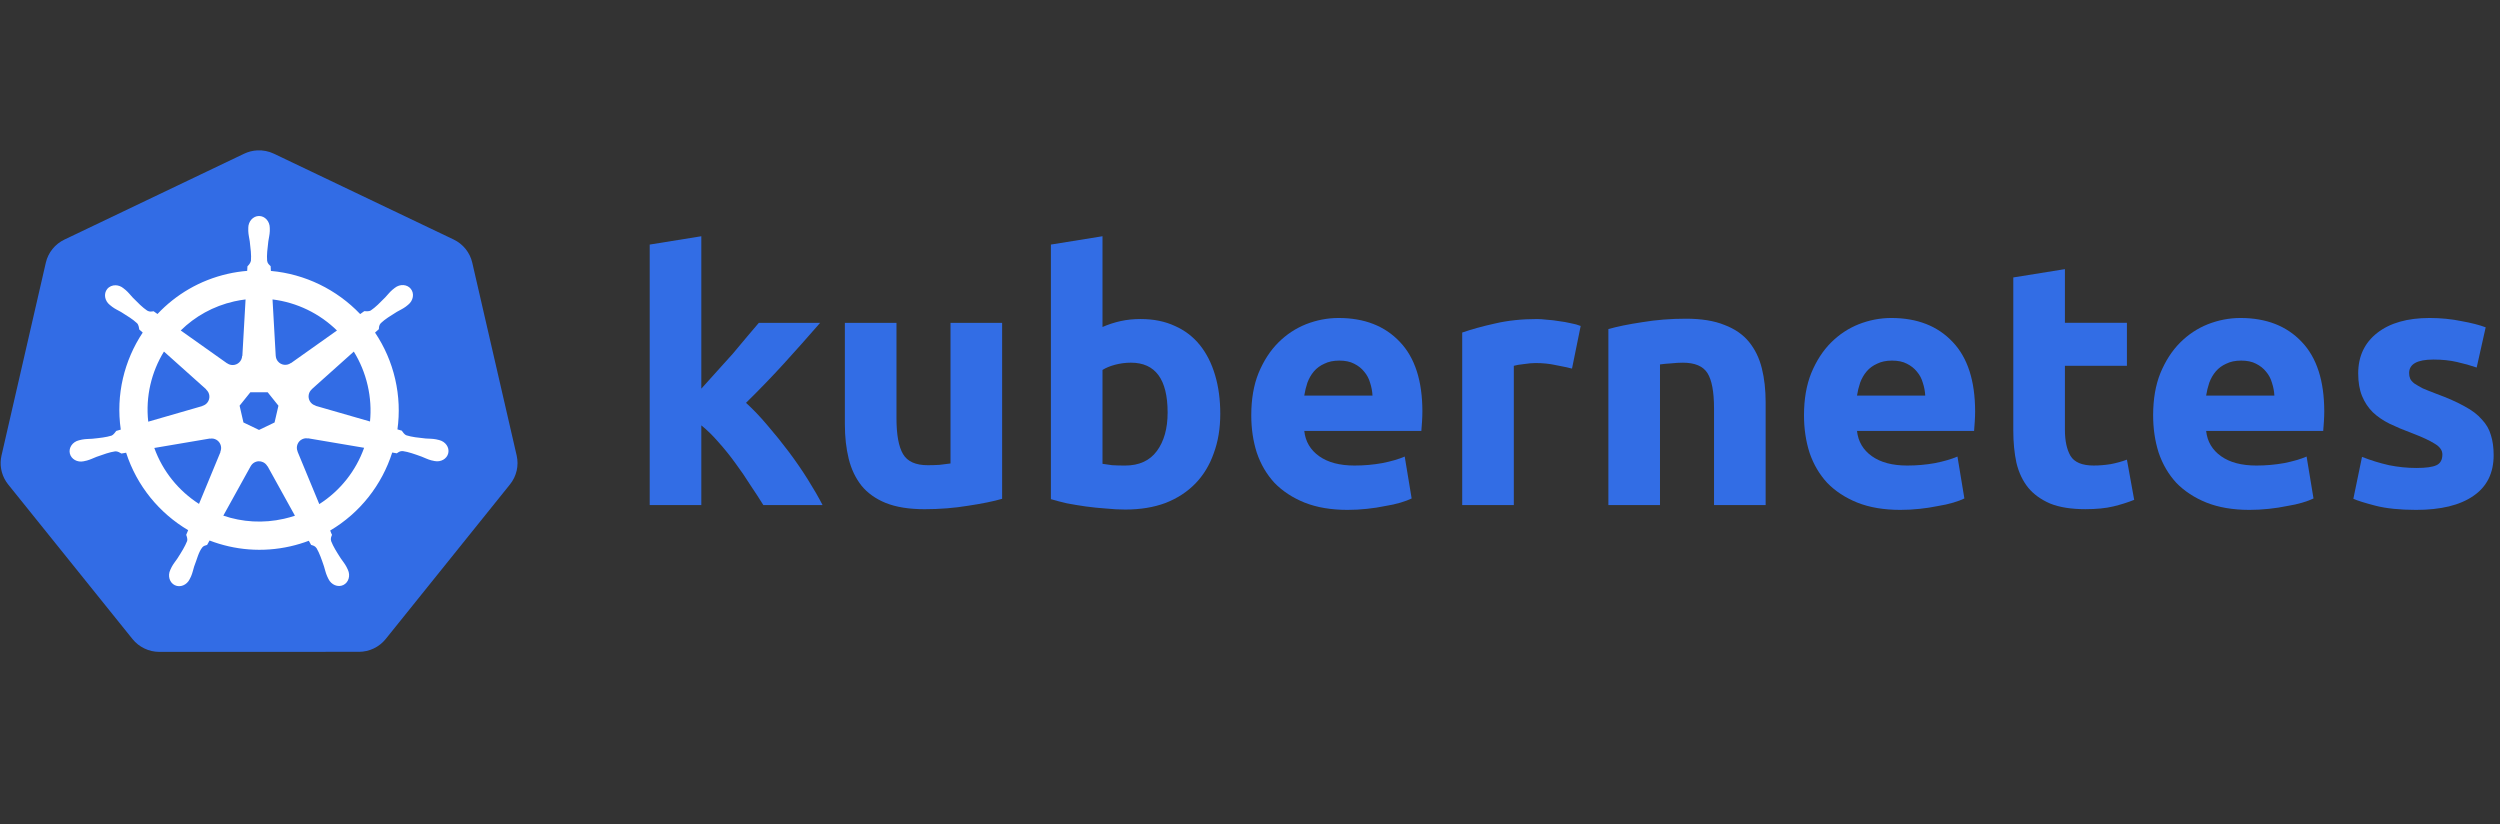
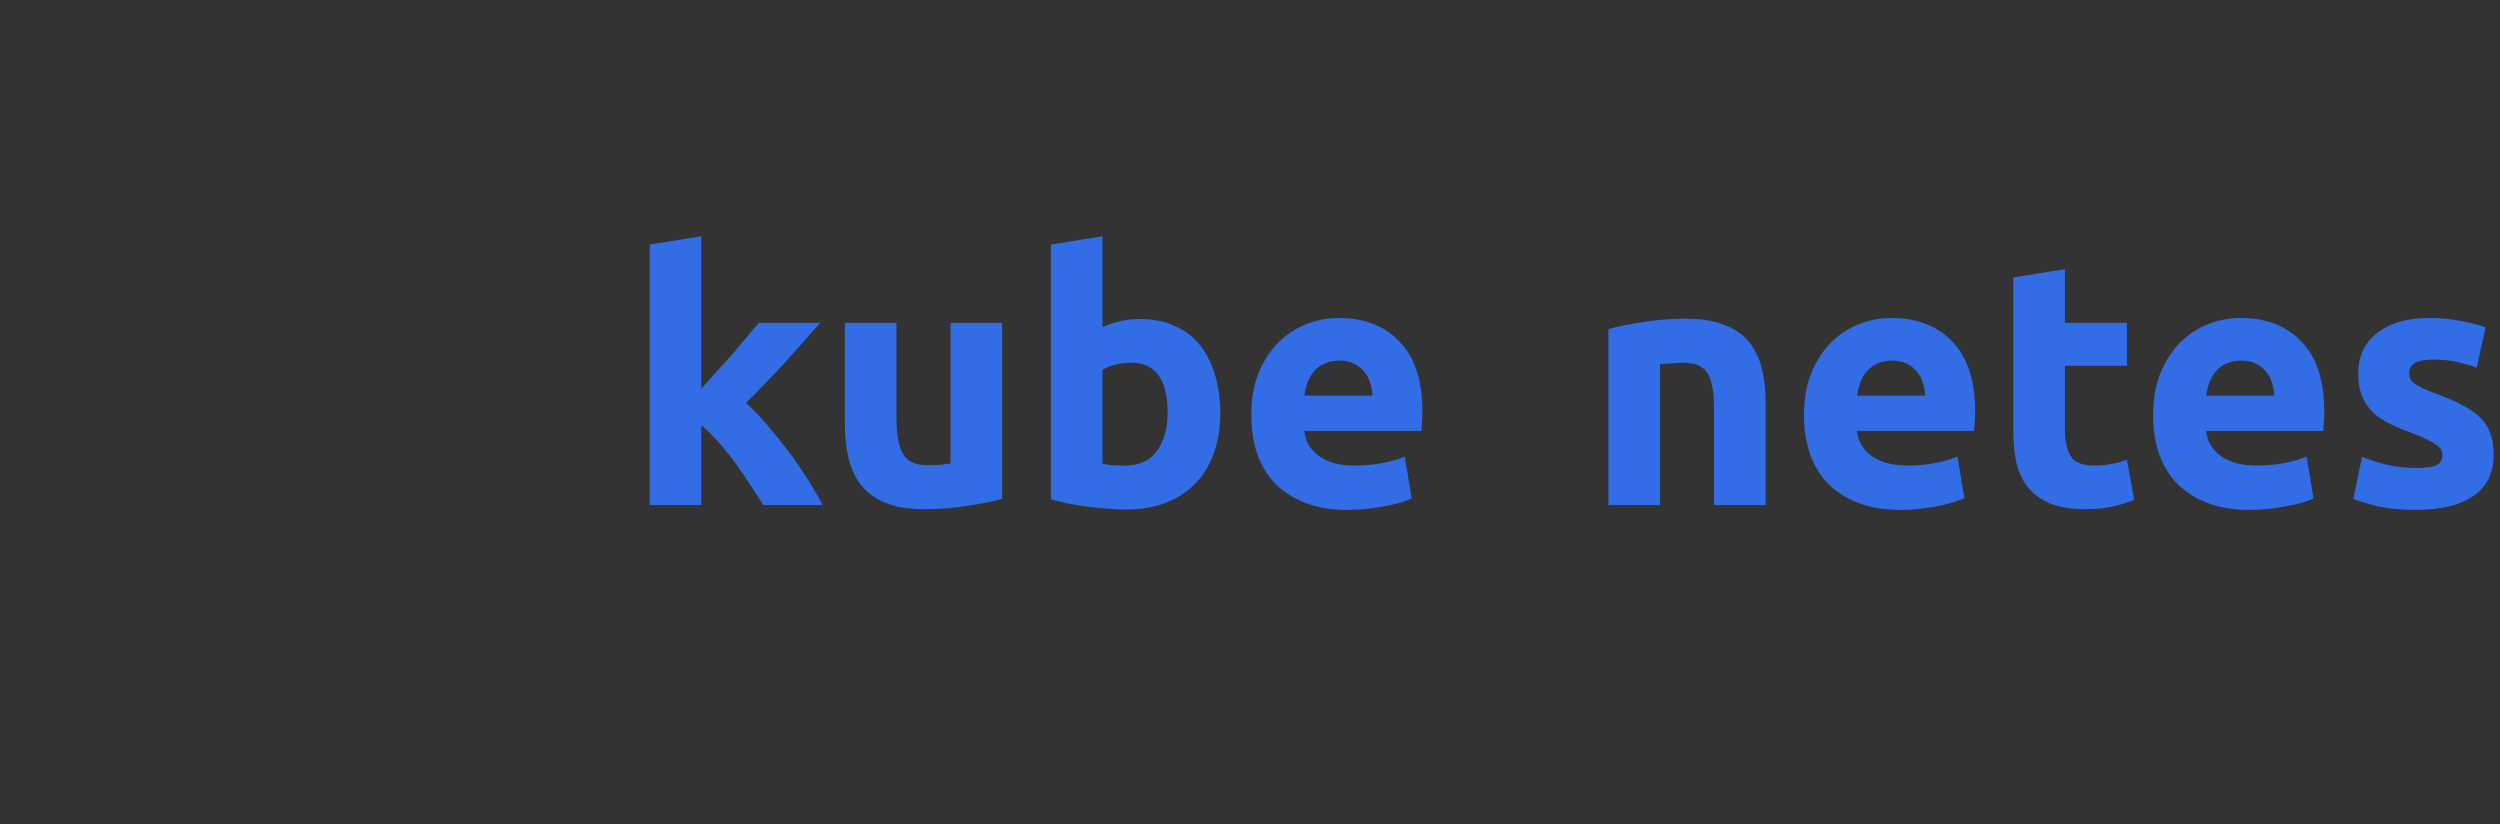
<svg xmlns="http://www.w3.org/2000/svg" width="185" height="61" viewBox="0 0 185 61" fill="none">
  <rect x="0" y="0" width="185" height="61" fill="#333333" stroke="none" />
  <g clip-path="url(#clip0_1544_1044)">
    <g clip-path="url(#clip1_1544_1044)">
      <path d="M19.039 11.128C18.701 11.145 18.37 11.229 18.065 11.375L4.767 17.729C4.423 17.893 4.121 18.132 3.882 18.428C3.644 18.724 3.476 19.07 3.391 19.439L0.111 33.712C0.035 34.04 0.027 34.381 0.086 34.713C0.145 35.045 0.271 35.362 0.456 35.645C0.501 35.714 0.549 35.781 0.601 35.846L9.805 47.29C10.043 47.586 10.345 47.825 10.69 47.989C11.034 48.154 11.411 48.239 11.793 48.239L26.553 48.235C26.935 48.236 27.312 48.151 27.656 47.987C28 47.823 28.302 47.584 28.541 47.288L37.742 35.843C37.98 35.546 38.148 35.2 38.233 34.831C38.318 34.462 38.318 34.078 38.233 33.708L34.947 19.436C34.862 19.067 34.694 18.721 34.456 18.425C34.218 18.129 33.916 17.89 33.572 17.725L20.272 11.375C19.889 11.192 19.465 11.107 19.039 11.128Z" fill="#326CE5" />
-       <path d="M19.168 15.984C18.729 15.984 18.372 16.38 18.372 16.869C18.372 16.876 18.374 16.883 18.374 16.891C18.373 16.957 18.37 17.037 18.372 17.095C18.383 17.377 18.444 17.592 18.481 17.852C18.548 18.407 18.604 18.868 18.57 19.296C18.536 19.457 18.417 19.605 18.311 19.707L18.292 20.044C17.815 20.084 17.334 20.156 16.854 20.265C14.787 20.734 13.008 21.799 11.653 23.236C11.565 23.176 11.411 23.066 11.366 23.032C11.223 23.051 11.08 23.095 10.893 22.986C10.537 22.746 10.212 22.415 9.82 22.017C9.64 21.826 9.51 21.644 9.296 21.461C9.247 21.419 9.173 21.362 9.119 21.319C8.952 21.186 8.755 21.117 8.565 21.11C8.32 21.102 8.084 21.198 7.93 21.391C7.656 21.735 7.744 22.26 8.126 22.564C8.13 22.567 8.134 22.57 8.138 22.573C8.19 22.615 8.254 22.67 8.303 22.705C8.529 22.873 8.737 22.959 8.963 23.091C9.439 23.386 9.833 23.629 10.146 23.923C10.268 24.053 10.29 24.283 10.306 24.382L10.561 24.61C9.196 26.665 8.563 29.204 8.937 31.791L8.604 31.887C8.516 32.001 8.392 32.179 8.262 32.233C7.852 32.362 7.391 32.409 6.835 32.467C6.574 32.489 6.348 32.476 6.071 32.529C6.01 32.54 5.925 32.562 5.859 32.578C5.856 32.578 5.854 32.579 5.852 32.58C5.848 32.58 5.844 32.582 5.84 32.583C5.371 32.696 5.07 33.127 5.167 33.552C5.264 33.977 5.722 34.236 6.194 34.134C6.197 34.133 6.202 34.133 6.206 34.132C6.211 34.131 6.216 34.129 6.221 34.127C6.287 34.113 6.369 34.097 6.427 34.081C6.699 34.008 6.896 33.901 7.141 33.807C7.668 33.619 8.104 33.461 8.529 33.399C8.706 33.385 8.893 33.509 8.986 33.561L9.333 33.501C10.132 35.977 11.805 37.977 13.923 39.233L13.779 39.58C13.831 39.714 13.888 39.897 13.85 40.03C13.695 40.43 13.431 40.853 13.129 41.324C12.983 41.542 12.834 41.711 12.702 41.961C12.671 42.02 12.631 42.112 12.6 42.175C12.396 42.612 12.546 43.117 12.939 43.306C13.334 43.496 13.825 43.295 14.037 42.857C14.038 42.856 14.039 42.856 14.039 42.855C14.039 42.855 14.039 42.854 14.039 42.853C14.069 42.791 14.112 42.709 14.138 42.651C14.25 42.393 14.288 42.171 14.367 41.921C14.578 41.392 14.694 40.837 14.983 40.492C15.063 40.397 15.192 40.36 15.326 40.325L15.507 39.998C17.354 40.707 19.421 40.897 21.486 40.428C21.957 40.321 22.412 40.183 22.852 40.017C22.903 40.106 22.997 40.279 23.022 40.323C23.158 40.367 23.307 40.39 23.428 40.569C23.645 40.94 23.794 41.378 23.974 41.908C24.054 42.158 24.093 42.379 24.206 42.637C24.231 42.696 24.274 42.779 24.304 42.842C24.516 43.281 25.009 43.483 25.405 43.292C25.797 43.103 25.948 42.599 25.743 42.161C25.713 42.098 25.671 42.007 25.639 41.947C25.508 41.698 25.358 41.53 25.212 41.312C24.911 40.841 24.661 40.45 24.507 40.049C24.442 39.842 24.518 39.714 24.568 39.58C24.538 39.545 24.473 39.35 24.435 39.258C26.637 37.958 28.261 35.883 29.024 33.486C29.127 33.502 29.306 33.534 29.364 33.546C29.483 33.467 29.594 33.364 29.809 33.381C30.234 33.442 30.671 33.6 31.197 33.789C31.442 33.883 31.639 33.991 31.911 34.064C31.969 34.08 32.051 34.094 32.117 34.108C32.123 34.11 32.127 34.112 32.133 34.114C32.136 34.114 32.141 34.114 32.144 34.115C32.616 34.217 33.075 33.959 33.172 33.534C33.269 33.109 32.967 32.678 32.498 32.564C32.43 32.549 32.333 32.522 32.267 32.51C31.99 32.457 31.765 32.47 31.503 32.449C30.947 32.39 30.486 32.343 30.076 32.214C29.909 32.149 29.791 31.951 29.733 31.869L29.411 31.775C29.578 30.57 29.533 29.315 29.245 28.059C28.954 26.792 28.439 25.633 27.753 24.612C27.836 24.537 27.991 24.399 28.036 24.358C28.049 24.216 28.037 24.066 28.185 23.908C28.498 23.614 28.893 23.37 29.369 23.076C29.595 22.943 29.804 22.858 30.03 22.69C30.082 22.652 30.152 22.592 30.206 22.549C30.587 22.244 30.675 21.719 30.401 21.375C30.127 21.032 29.596 21 29.214 21.304C29.16 21.347 29.086 21.403 29.037 21.445C28.824 21.629 28.692 21.811 28.512 22.001C28.119 22.4 27.795 22.733 27.439 22.973C27.284 23.062 27.058 23.031 26.956 23.025L26.653 23.241C24.927 21.431 22.576 20.274 20.046 20.049C20.039 19.943 20.029 19.751 20.027 19.694C19.924 19.594 19.798 19.51 19.767 19.296C19.732 18.868 19.79 18.407 19.857 17.852C19.894 17.592 19.955 17.377 19.966 17.095C19.968 17.031 19.964 16.938 19.964 16.869C19.964 16.38 19.608 15.984 19.168 15.984ZM18.172 22.158L17.935 26.333L17.918 26.341C17.902 26.715 17.595 27.013 17.218 27.013C17.063 27.013 16.92 26.964 16.804 26.879L16.797 26.882L13.374 24.455C14.426 23.421 15.772 22.656 17.323 22.304C17.606 22.24 17.89 22.192 18.172 22.158ZM20.167 22.158C21.977 22.381 23.652 23.201 24.935 24.457L21.534 26.869L21.522 26.864C21.22 27.084 20.795 27.029 20.559 26.734C20.463 26.613 20.412 26.471 20.406 26.328L20.403 26.326L20.167 22.158ZM12.133 26.015L15.258 28.811L15.255 28.828C15.537 29.073 15.579 29.499 15.343 29.794C15.247 29.915 15.118 29.996 14.979 30.034L14.976 30.047L10.969 31.204C10.765 29.339 11.205 27.526 12.133 26.015ZM26.182 26.017C26.646 26.77 26.998 27.61 27.207 28.522C27.414 29.422 27.466 30.321 27.381 31.19L23.354 30.03L23.35 30.013C22.99 29.915 22.768 29.548 22.852 29.18C22.886 29.029 22.966 28.902 23.075 28.808L23.073 28.799L26.182 26.017ZM18.527 29.027H19.808L20.604 30.022L20.318 31.263L19.168 31.816L18.015 31.262L17.73 30.02L18.527 29.027ZM22.633 32.432C22.687 32.429 22.741 32.434 22.794 32.444L22.801 32.435L26.945 33.136C26.339 34.84 25.178 36.316 23.627 37.304L22.019 33.418L22.024 33.411C21.876 33.068 22.024 32.665 22.364 32.501C22.451 32.459 22.542 32.436 22.633 32.432ZM15.672 32.449C15.988 32.453 16.272 32.673 16.345 32.995C16.38 33.145 16.363 33.295 16.306 33.426L16.318 33.442L14.726 37.289C13.238 36.334 12.052 34.904 11.418 33.149L15.527 32.452L15.534 32.461C15.58 32.452 15.627 32.448 15.672 32.449ZM19.143 34.134C19.253 34.13 19.365 34.153 19.471 34.204C19.61 34.271 19.718 34.376 19.786 34.503H19.801L21.826 38.163C21.564 38.251 21.293 38.326 21.017 38.389C19.468 38.741 17.924 38.634 16.525 38.158L18.546 34.505H18.549C18.67 34.278 18.9 34.143 19.143 34.134Z" fill="white" />
    </g>
    <g clip-path="url(#clip2_1544_1044)">
      <path d="M51.898 28.761C52.273 28.35 52.658 27.923 53.051 27.479C53.461 27.035 53.854 26.599 54.23 26.172C54.606 25.727 54.956 25.309 55.281 24.916C55.623 24.523 55.913 24.181 56.153 23.89H60.69C59.784 24.933 58.895 25.933 58.024 26.889C57.169 27.829 56.23 28.803 55.204 29.811C55.717 30.273 56.247 30.828 56.793 31.477C57.34 32.11 57.87 32.768 58.383 33.451C58.895 34.135 59.365 34.818 59.792 35.502C60.22 36.185 60.579 36.809 60.869 37.373H56.486C56.212 36.929 55.896 36.442 55.537 35.912C55.196 35.365 54.828 34.827 54.435 34.297C54.042 33.75 53.623 33.229 53.179 32.733C52.752 32.238 52.325 31.819 51.898 31.477V37.373H48.078V18.098L51.898 17.482V28.761Z" fill="#326DE5" />
      <path d="M74.157 36.912C73.508 37.1 72.67 37.271 71.645 37.424C70.62 37.595 69.543 37.681 68.415 37.681C67.27 37.681 66.313 37.527 65.544 37.219C64.792 36.912 64.194 36.484 63.75 35.938C63.306 35.374 62.989 34.707 62.801 33.938C62.614 33.169 62.52 32.324 62.52 31.401V23.891H66.339V30.939C66.339 32.17 66.501 33.058 66.826 33.605C67.151 34.152 67.757 34.425 68.646 34.425C68.919 34.425 69.21 34.417 69.517 34.4C69.825 34.366 70.098 34.331 70.338 34.297V23.891H74.157V36.912Z" fill="#326DE5" />
      <path d="M86.404 30.529C86.404 28.069 85.498 26.838 83.687 26.838C83.294 26.838 82.901 26.889 82.508 26.992C82.132 27.095 81.824 27.223 81.585 27.376V34.323C81.773 34.357 82.012 34.391 82.303 34.425C82.593 34.442 82.909 34.451 83.251 34.451C84.293 34.451 85.08 34.092 85.609 33.374C86.139 32.657 86.404 31.708 86.404 30.529ZM90.3 30.632C90.3 31.708 90.138 32.682 89.813 33.554C89.506 34.425 89.053 35.169 88.455 35.784C87.856 36.399 87.122 36.877 86.25 37.219C85.379 37.544 84.388 37.706 83.277 37.706C82.815 37.706 82.328 37.681 81.816 37.629C81.32 37.595 80.825 37.544 80.329 37.475C79.85 37.407 79.389 37.33 78.945 37.245C78.5 37.142 78.107 37.04 77.766 36.937V18.098L81.585 17.482V24.198C82.012 24.01 82.457 23.865 82.918 23.762C83.379 23.66 83.875 23.608 84.405 23.608C85.362 23.608 86.207 23.779 86.942 24.121C87.677 24.446 88.292 24.916 88.788 25.531C89.284 26.146 89.659 26.889 89.916 27.761C90.172 28.615 90.3 29.572 90.3 30.632Z" fill="#326DE5" />
      <path d="M92.594 30.734C92.594 29.538 92.773 28.495 93.132 27.607C93.508 26.701 93.995 25.949 94.593 25.351C95.191 24.753 95.875 24.3 96.644 23.993C97.43 23.685 98.233 23.531 99.053 23.531C100.967 23.531 102.48 24.121 103.59 25.3C104.701 26.462 105.257 28.179 105.257 30.452C105.257 30.674 105.248 30.922 105.231 31.195C105.214 31.452 105.197 31.682 105.18 31.887H96.516C96.601 32.673 96.969 33.297 97.618 33.758C98.267 34.22 99.139 34.45 100.232 34.45C100.933 34.45 101.617 34.391 102.283 34.271C102.967 34.134 103.522 33.972 103.949 33.784L104.462 36.886C104.257 36.988 103.983 37.091 103.642 37.193C103.3 37.296 102.915 37.381 102.488 37.449C102.078 37.535 101.634 37.603 101.155 37.654C100.677 37.706 100.198 37.731 99.72 37.731C98.507 37.731 97.447 37.552 96.541 37.193C95.653 36.834 94.909 36.347 94.311 35.732C93.73 35.1 93.294 34.356 93.004 33.502C92.731 32.648 92.594 31.725 92.594 30.734ZM101.565 29.273C101.548 28.948 101.488 28.632 101.386 28.324C101.3 28.017 101.155 27.744 100.95 27.504C100.762 27.265 100.514 27.069 100.207 26.915C99.916 26.761 99.549 26.684 99.105 26.684C98.677 26.684 98.31 26.761 98.002 26.915C97.695 27.051 97.438 27.239 97.233 27.479C97.028 27.718 96.866 28 96.746 28.324C96.644 28.632 96.567 28.948 96.516 29.273H101.565Z" fill="#326DE5" />
-       <path d="M116.329 27.275C115.987 27.189 115.585 27.104 115.124 27.018C114.663 26.916 114.167 26.865 113.637 26.865C113.398 26.865 113.108 26.89 112.766 26.942C112.441 26.976 112.193 27.018 112.022 27.07V37.374H108.203V24.609C108.887 24.37 109.69 24.148 110.613 23.943C111.553 23.721 112.595 23.609 113.74 23.609C113.945 23.609 114.193 23.627 114.483 23.661C114.774 23.678 115.064 23.712 115.355 23.763C115.645 23.797 115.936 23.849 116.226 23.917C116.517 23.968 116.765 24.037 116.97 24.122L116.329 27.275Z" fill="#326DE5" />
      <path d="M119.02 24.353C119.669 24.165 120.506 23.994 121.532 23.84C122.557 23.669 123.633 23.584 124.761 23.584C125.906 23.584 126.855 23.738 127.607 24.045C128.376 24.336 128.982 24.755 129.427 25.301C129.871 25.848 130.187 26.497 130.375 27.249C130.563 28.001 130.657 28.839 130.657 29.761V37.374H126.838V30.223C126.838 28.992 126.675 28.121 126.351 27.608C126.026 27.096 125.419 26.839 124.531 26.839C124.257 26.839 123.967 26.856 123.659 26.89C123.352 26.908 123.078 26.933 122.839 26.967V37.374H119.02V24.353Z" fill="#326DE5" />
-       <path d="M133.496 30.734C133.496 29.538 133.676 28.495 134.034 27.607C134.41 26.701 134.897 25.949 135.495 25.351C136.094 24.753 136.777 24.3 137.546 23.993C138.332 23.685 139.135 23.531 139.956 23.531C141.87 23.531 143.382 24.121 144.493 25.3C145.603 26.462 146.159 28.179 146.159 30.452C146.159 30.674 146.15 30.922 146.133 31.195C146.116 31.452 146.099 31.682 146.082 31.887H137.418C137.503 32.673 137.871 33.297 138.52 33.758C139.17 34.22 140.041 34.45 141.135 34.45C141.835 34.45 142.519 34.391 143.185 34.271C143.869 34.134 144.424 33.972 144.852 33.784L145.364 36.886C145.159 36.988 144.886 37.091 144.544 37.193C144.202 37.296 143.818 37.381 143.391 37.449C142.98 37.535 142.536 37.603 142.058 37.654C141.579 37.706 141.101 37.731 140.622 37.731C139.409 37.731 138.349 37.552 137.444 37.193C136.555 36.834 135.812 36.347 135.214 35.732C134.632 35.1 134.197 34.356 133.906 33.502C133.633 32.648 133.496 31.725 133.496 30.734ZM142.468 29.273C142.451 28.948 142.391 28.632 142.288 28.324C142.203 28.017 142.058 27.744 141.853 27.504C141.665 27.265 141.417 27.069 141.109 26.915C140.819 26.761 140.451 26.684 140.007 26.684C139.58 26.684 139.212 26.761 138.905 26.915C138.597 27.051 138.341 27.239 138.136 27.479C137.931 27.718 137.768 28 137.649 28.324C137.546 28.632 137.469 28.948 137.418 29.273H142.468Z" fill="#326DE5" />
+       <path d="M133.496 30.734C133.496 29.538 133.676 28.495 134.034 27.607C134.41 26.701 134.897 25.949 135.495 25.351C136.094 24.753 136.777 24.3 137.546 23.993C138.332 23.685 139.135 23.531 139.956 23.531C141.87 23.531 143.382 24.121 144.493 25.3C145.603 26.462 146.159 28.179 146.159 30.452C146.159 30.674 146.15 30.922 146.133 31.195C146.116 31.452 146.099 31.682 146.082 31.887H137.418C137.503 32.673 137.871 33.297 138.52 33.758C139.17 34.22 140.041 34.45 141.135 34.45C141.835 34.45 142.519 34.391 143.185 34.271C143.869 34.134 144.424 33.972 144.852 33.784L145.364 36.886C144.202 37.296 143.818 37.381 143.391 37.449C142.98 37.535 142.536 37.603 142.058 37.654C141.579 37.706 141.101 37.731 140.622 37.731C139.409 37.731 138.349 37.552 137.444 37.193C136.555 36.834 135.812 36.347 135.214 35.732C134.632 35.1 134.197 34.356 133.906 33.502C133.633 32.648 133.496 31.725 133.496 30.734ZM142.468 29.273C142.451 28.948 142.391 28.632 142.288 28.324C142.203 28.017 142.058 27.744 141.853 27.504C141.665 27.265 141.417 27.069 141.109 26.915C140.819 26.761 140.451 26.684 140.007 26.684C139.58 26.684 139.212 26.761 138.905 26.915C138.597 27.051 138.341 27.239 138.136 27.479C137.931 27.718 137.768 28 137.649 28.324C137.546 28.632 137.469 28.948 137.418 29.273H142.468Z" fill="#326DE5" />
      <path d="M148.984 20.531L152.804 19.916V23.889H157.392V27.067H152.804V31.809C152.804 32.612 152.94 33.253 153.214 33.732C153.504 34.21 154.077 34.449 154.931 34.449C155.341 34.449 155.76 34.415 156.187 34.347C156.632 34.261 157.033 34.15 157.392 34.014L157.93 36.987C157.469 37.175 156.956 37.337 156.392 37.474C155.828 37.611 155.136 37.679 154.316 37.679C153.274 37.679 152.411 37.542 151.727 37.269C151.044 36.978 150.497 36.585 150.087 36.09C149.676 35.577 149.386 34.962 149.215 34.244C149.061 33.527 148.984 32.732 148.984 31.86V20.531Z" fill="#326DE5" />
      <path d="M159.332 30.734C159.332 29.538 159.511 28.495 159.87 27.607C160.246 26.701 160.733 25.949 161.331 25.351C161.93 24.753 162.613 24.3 163.382 23.993C164.168 23.685 164.971 23.531 165.792 23.531C167.706 23.531 169.218 24.121 170.329 25.3C171.439 26.462 171.995 28.179 171.995 30.452C171.995 30.674 171.986 30.922 171.969 31.195C171.952 31.452 171.935 31.682 171.918 31.887H163.254C163.339 32.673 163.707 33.297 164.356 33.758C165.006 34.22 165.877 34.45 166.971 34.45C167.671 34.45 168.355 34.391 169.021 34.271C169.705 34.134 170.26 33.972 170.688 33.784L171.2 36.886C170.995 36.988 170.722 37.091 170.38 37.193C170.038 37.296 169.654 37.381 169.226 37.449C168.816 37.535 168.372 37.603 167.894 37.654C167.415 37.706 166.937 37.731 166.458 37.731C165.245 37.731 164.185 37.552 163.28 37.193C162.391 36.834 161.648 36.347 161.049 35.732C160.468 35.1 160.033 34.356 159.742 33.502C159.469 32.648 159.332 31.725 159.332 30.734ZM168.304 29.273C168.287 28.948 168.227 28.632 168.124 28.324C168.039 28.017 167.894 27.744 167.688 27.504C167.5 27.265 167.253 27.069 166.945 26.915C166.655 26.761 166.287 26.684 165.843 26.684C165.416 26.684 165.048 26.761 164.741 26.915C164.433 27.051 164.177 27.239 163.972 27.479C163.767 27.718 163.604 28 163.485 28.324C163.382 28.632 163.305 28.948 163.254 29.273H168.304Z" fill="#326DE5" />
      <path d="M178.814 34.63C179.514 34.63 180.01 34.562 180.3 34.425C180.591 34.288 180.736 34.023 180.736 33.63C180.736 33.323 180.548 33.058 180.172 32.836C179.796 32.596 179.224 32.332 178.455 32.041C177.857 31.819 177.31 31.588 176.814 31.349C176.336 31.11 175.926 30.828 175.584 30.503C175.242 30.161 174.977 29.76 174.789 29.299C174.601 28.837 174.507 28.282 174.507 27.632C174.507 26.368 174.977 25.368 175.917 24.633C176.857 23.899 178.147 23.531 179.788 23.531C180.608 23.531 181.394 23.608 182.146 23.762C182.898 23.899 183.496 24.052 183.94 24.223L183.274 27.197C182.83 27.043 182.343 26.906 181.813 26.787C181.3 26.667 180.719 26.607 180.07 26.607C178.873 26.607 178.275 26.94 178.275 27.607C178.275 27.761 178.301 27.897 178.352 28.017C178.404 28.137 178.506 28.256 178.66 28.376C178.814 28.478 179.019 28.598 179.275 28.735C179.548 28.854 179.89 28.991 180.3 29.145C181.138 29.452 181.83 29.76 182.377 30.067C182.924 30.358 183.351 30.683 183.658 31.041C183.983 31.383 184.205 31.768 184.325 32.195C184.462 32.622 184.53 33.118 184.53 33.681C184.53 35.014 184.026 36.023 183.018 36.706C182.026 37.39 180.617 37.731 178.788 37.731C177.592 37.731 176.592 37.629 175.789 37.424C175.003 37.219 174.456 37.048 174.148 36.911L174.789 33.81C175.439 34.066 176.105 34.271 176.789 34.425C177.472 34.562 178.147 34.63 178.814 34.63Z" fill="#326DE5" />
    </g>
  </g>
  <defs>
    <clipPath id="clip0_1544_1044">
      <rect width="184.5" height="60" fill="white" transform="translate(0.047 0.125)" />
    </clipPath>
    <clipPath id="clip1_1544_1044">
-       <rect width="38.25" height="37.114" fill="white" transform="translate(0.047 11.125)" />
-     </clipPath>
+       </clipPath>
    <clipPath id="clip2_1544_1044">
      <rect width="136.5" height="21" fill="white" transform="translate(48.047 17.125)" />
    </clipPath>
  </defs>
</svg>